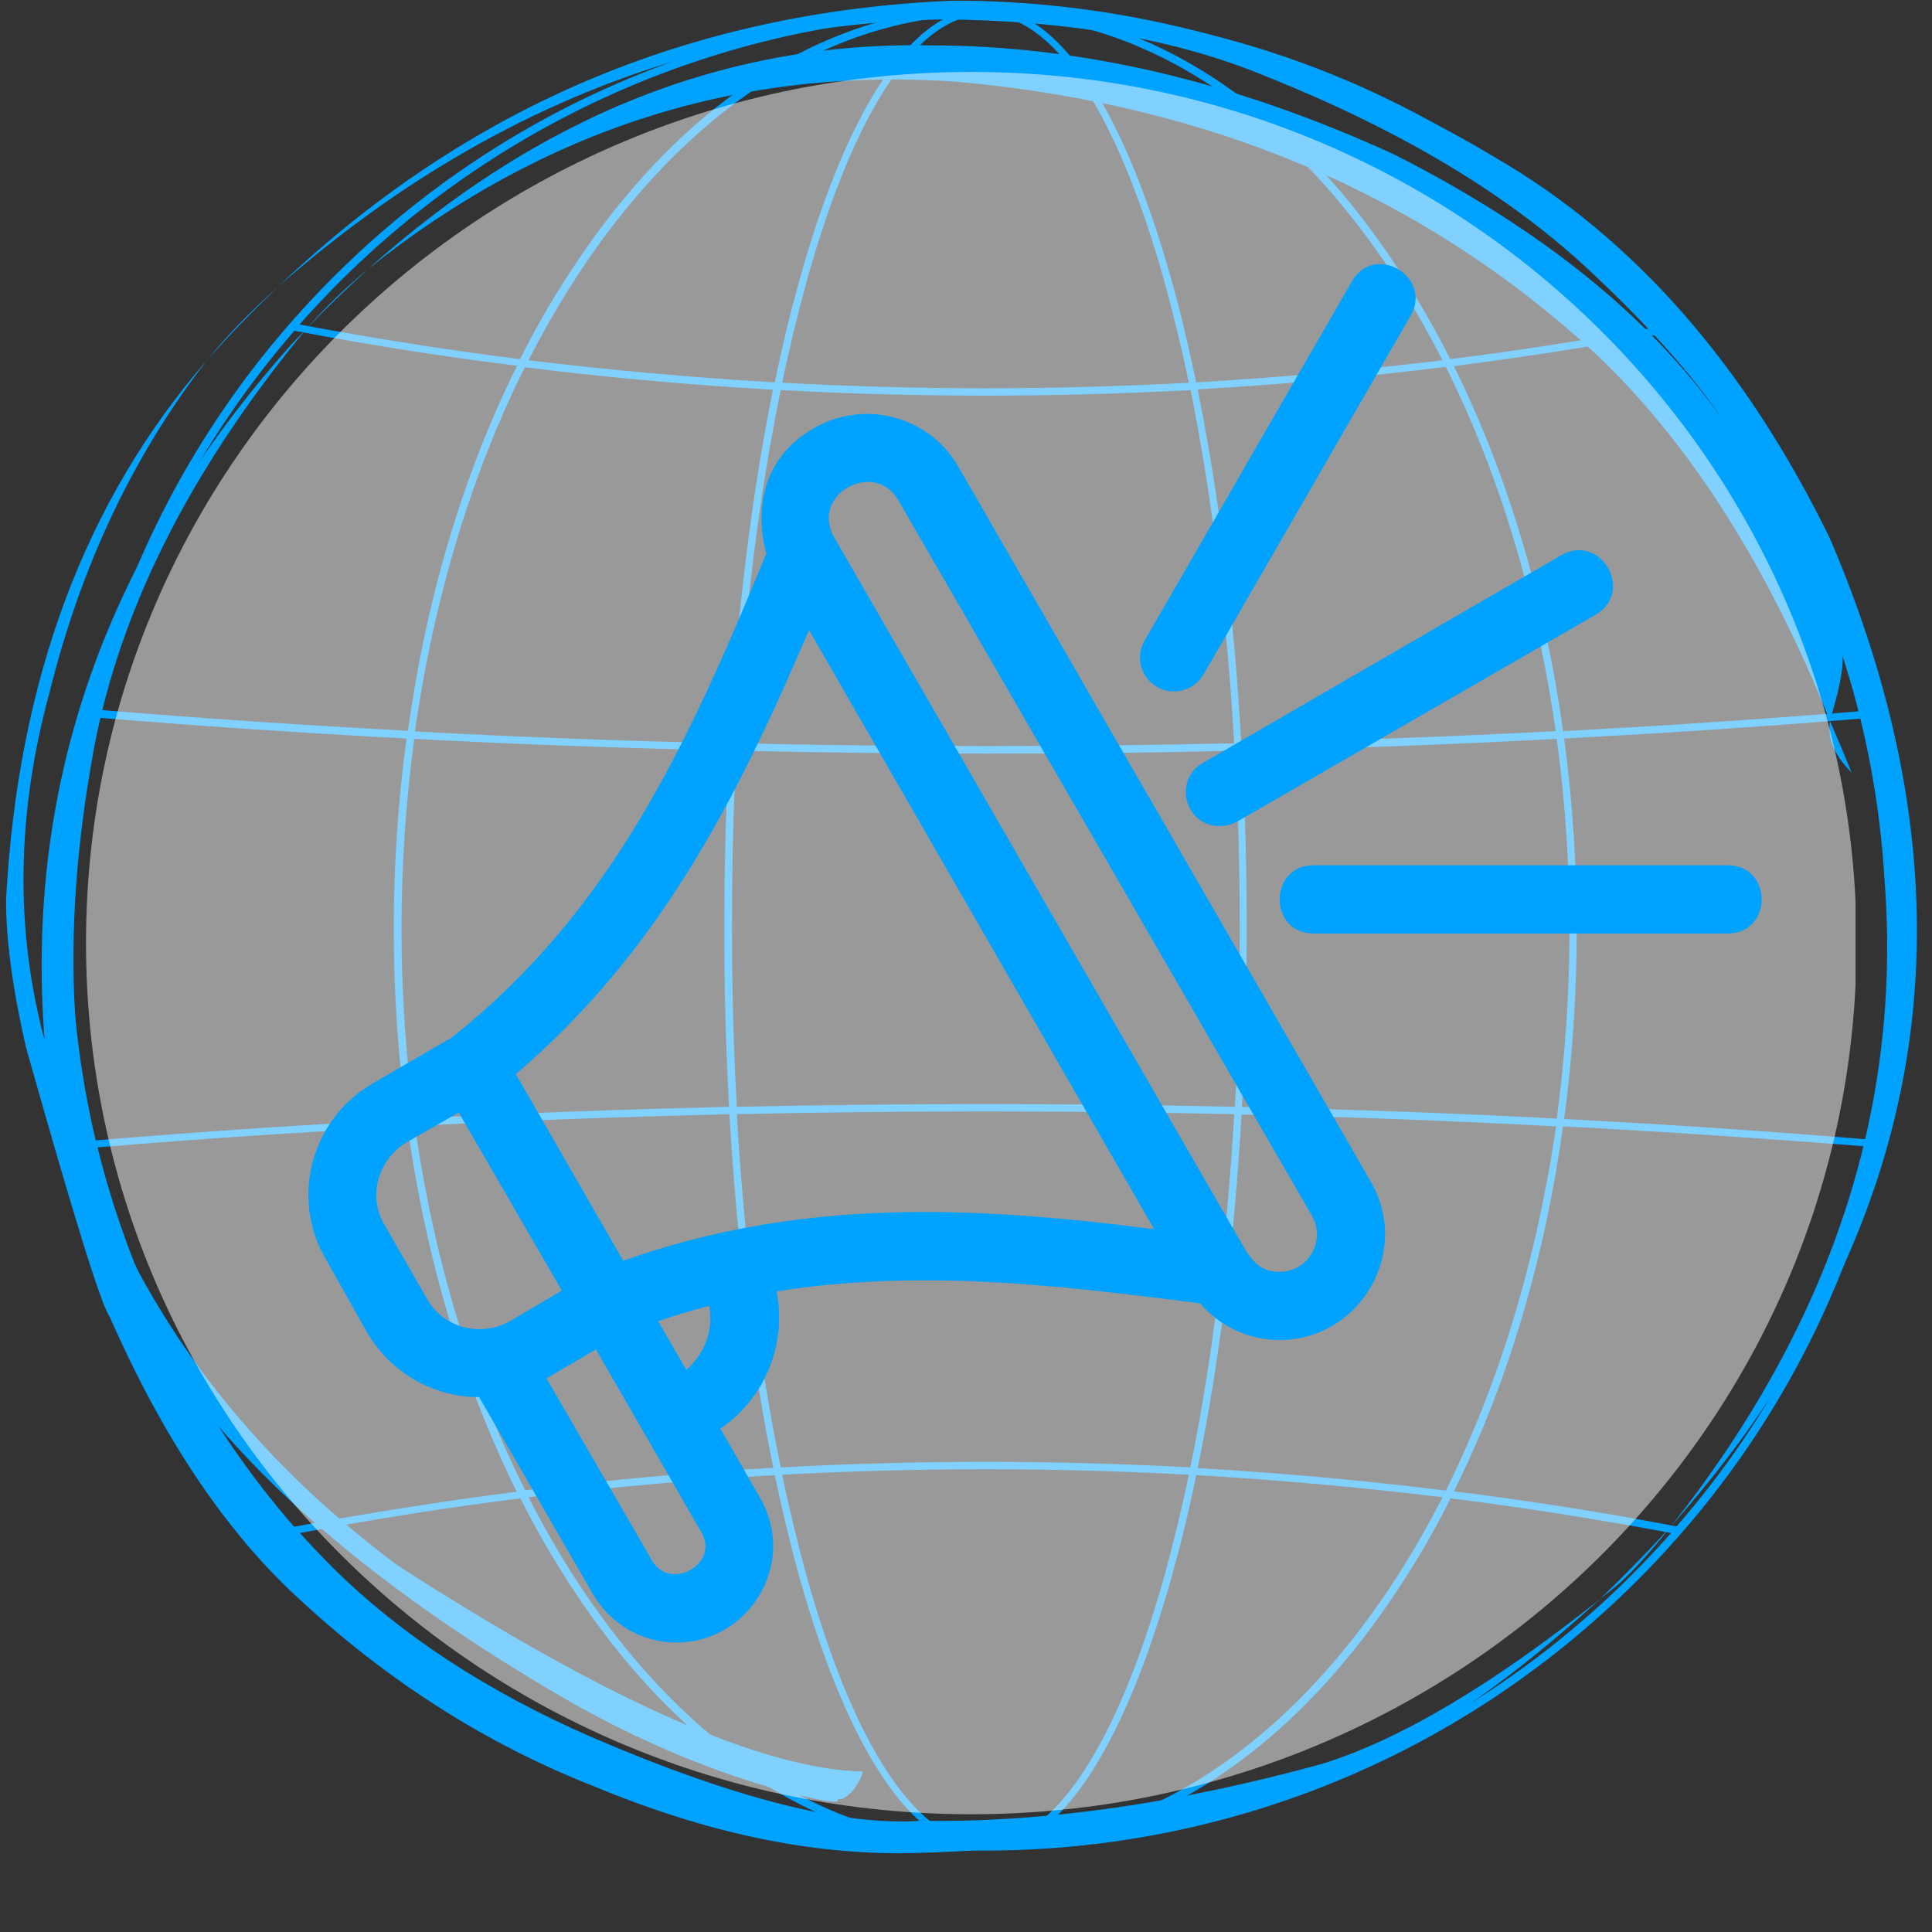
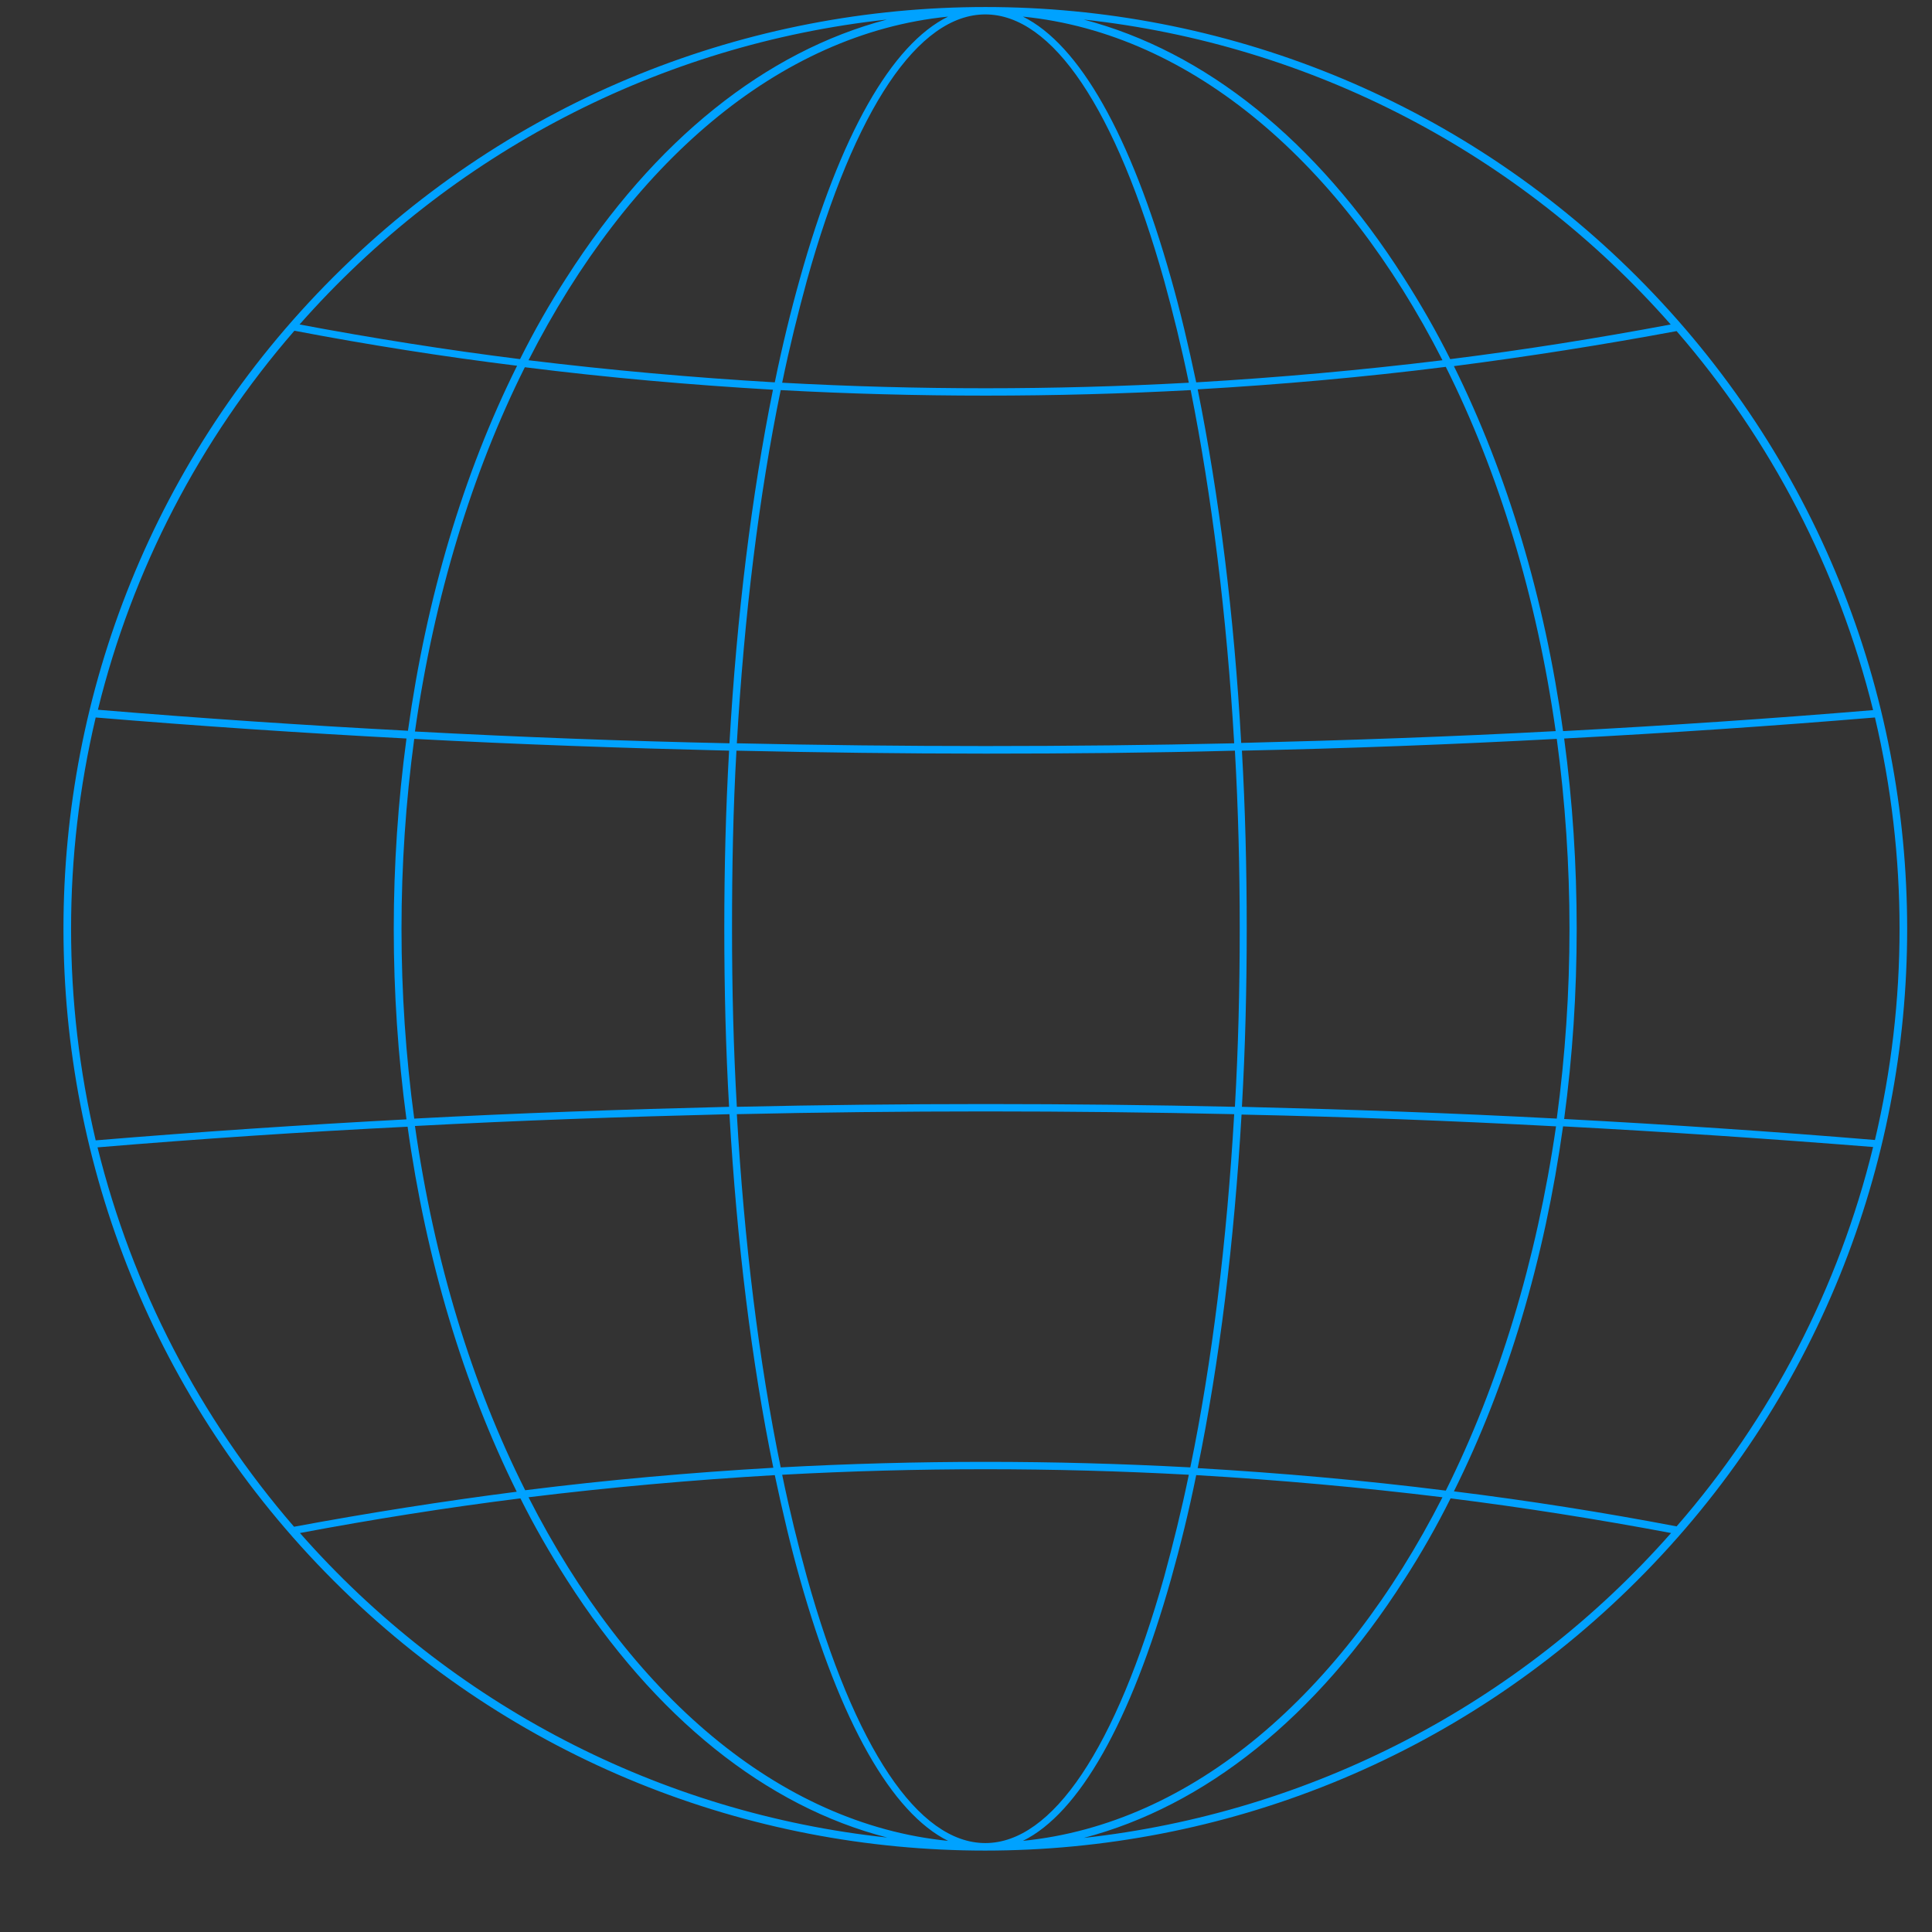
<svg xmlns="http://www.w3.org/2000/svg" width="500" zoomAndPan="magnify" viewBox="0 0 375 375" height="500" preserveAspectRatio="xMidYMid meet" version="1.2">
  <rect x="0" y="0" width="375" height="375" fill="#333333" stroke="none" />
  <defs>
    <filter x="0%" y="0%" width="100%" filterUnits="objectBoundingBox" id="21fe450394" height="100%">
      <feColorMatrix values="0 0 0 0 1 0 0 0 0 1 0 0 0 0 1 0 0 0 1 0" type="matrix" in="SourceGraphic" />
    </filter>
    <clipPath id="de5249ff89">
-       <path d="M 0.695 0.961 L 345 0.961 L 345 339.145 L 0.695 339.145 Z M 0.695 0.961 " />
-     </clipPath>
+       </clipPath>
    <clipPath id="95475dd431">
      <path d="M 172.527 0.961 C 77.629 0.961 0.695 76.664 0.695 170.051 C 0.695 263.438 77.629 339.145 172.527 339.145 C 267.426 339.145 344.355 263.438 344.355 170.051 C 344.355 76.664 267.426 0.961 172.527 0.961 Z M 172.527 0.961 " />
    </clipPath>
    <clipPath id="f5b817bc18">
-       <rect x="0" width="346" y="0" height="340" />
-     </clipPath>
+       </clipPath>
  </defs>
  <g id="9220c2d7c5">
-     <path style=" stroke:none;fill-rule:nonzero;fill:#00a2ff;fill-opacity:1;" d="M 71.434 52.238 C 67.16 55.781 63.227 59.582 59.629 63.641 C 61.359 61.859 63.148 60.07 65 58.273 C 66.625 56.688 68.77 54.676 71.434 52.238 M 54.031 55.605 C 51.133 58.199 48.559 60.668 46.316 63.004 C 44.07 65.34 42.066 67.602 40.297 69.777 C 44.301 65.258 48.879 60.531 54.031 55.605 M 355.18 139.902 L 355.109 140.664 L 355.09 141.434 L 355.129 142.207 L 355.238 142.992 L 355.422 143.793 L 355.684 144.605 L 356.039 145.434 L 356.484 146.285 L 357.039 147.156 L 357.699 148.055 L 358.48 148.98 L 359.383 149.934 C 358.188 146.949 356.785 143.605 355.18 139.902 M 186.883 0.133 L 184.469 0.148 C 133.973 2.336 90.531 20.789 54.137 55.512 C 92.355 22 135.254 4.75 182.824 3.766 C 207.605 3.938 228.715 7.68 246.145 14.988 C 272.215 25.43 293.055 37.98 308.664 52.641 C 320.02 63.289 328.48 72.742 334.039 81 C 320.066 61.316 298.934 44.316 270.645 30 C 239.887 15.863 209.859 8.801 180.566 8.805 C 140.945 8.023 104.59 22.484 71.496 52.188 C 105.668 24.91 143.863 12.816 186.09 15.898 C 235.168 20.344 276.355 37.914 309.652 68.613 C 327.793 85.754 342.969 109.512 355.18 139.887 C 357.535 132.172 358.203 127.535 357.188 125.977 C 362.035 140.512 364.914 155.602 365.82 171.242 C 369.102 215.465 355.27 257.145 324.32 296.273 C 375.102 238.91 385.383 174.969 355.164 104.457 C 338.711 70.793 317.109 46.191 290.352 30.648 C 256.891 10.621 222.402 0.449 186.883 0.133 M 324.262 296.336 L 322.98 297.715 C 319.129 301.875 315 306.086 310.594 310.34 L 313.578 307.953 L 314.23 307.406 C 314.414 307.277 315.168 306.562 316.488 305.258 C 317.594 304.137 318.801 302.828 320.113 301.324 L 322.137 298.949 L 324.262 296.336 M 59.566 63.707 L 56.422 67.02 C 20.695 107.07 4.773 152.031 8.656 201.906 C 2.91 180.465 3.211 158.035 9.559 134.617 C 15.688 109.848 25.914 88.258 40.238 69.848 C 16.52 97.074 3.5 131.926 1.184 174.414 C 1.117 182.082 2.398 191.684 5.023 203.223 C 14.281 236.07 19.695 253.508 21.266 255.523 C 31.473 278.762 43.488 296.805 57.312 309.66 C 74.973 326.188 94.422 338.59 115.66 346.871 C 137.094 355.77 157.398 360.043 176.582 359.691 C 204.016 359.098 229.805 355.004 253.945 347.41 C 271.477 341.16 290.348 328.816 310.559 310.379 C 289.645 327.043 271.664 337.707 256.617 342.363 C 228.445 350.105 202.445 353.793 178.613 353.418 C 163.664 354.457 142.379 349.031 114.75 337.141 C 94.57 328.312 77.91 317.414 64.758 304.445 C 54.25 293.906 46.266 284.07 40.805 274.938 C 57.074 294.469 80.684 313.113 111.633 330.863 C 126.504 339.152 141.316 345.094 156.059 348.684 C 159.855 349.551 161.996 349.859 162.492 349.621 C 162.758 349.531 162.734 349.344 162.414 349.059 C 163.062 349.512 164.039 349.086 165.34 347.781 C 166.438 346.453 167.156 345.145 167.492 343.859 C 147.961 343.406 117.875 330.078 77.23 303.883 C 54.035 286.57 36.578 266.254 24.859 242.941 C 13.766 216.398 11.371 184.895 17.684 148.43 C 22.32 120.125 36.281 91.887 59.566 63.707 " />
    <path style=" stroke:none;fill-rule:nonzero;fill:#00a2ff;fill-opacity:1;" d="M 317.77 53.746 C 247.926 -16.098 134.645 -16.098 64.73 53.746 C -5.188 123.59 -5.113 236.871 64.73 306.789 C 134.574 376.703 247.855 376.633 317.77 306.789 C 387.684 236.945 387.613 123.664 317.77 53.746 Z M 363.926 221.273 C 344.176 219.625 323.852 218.266 303.602 217.195 C 305.246 204.957 306.035 192.648 306.035 180.27 C 306.035 167.887 305.246 155.578 303.602 143.344 C 323.926 142.27 344.176 140.91 363.926 139.262 C 370.297 166.242 370.297 194.293 363.926 221.273 Z M 325.426 296.27 C 311.188 293.551 296.66 291.258 282.203 289.469 C 292.652 268.504 299.809 244.387 303.387 218.625 C 323.637 219.699 343.82 221.059 363.57 222.633 C 356.914 249.898 343.82 275.16 325.426 296.27 Z M 18.93 222.703 C 38.609 221.059 58.863 219.699 79.113 218.695 C 82.691 244.457 89.918 268.574 100.297 289.543 C 85.84 291.402 71.312 293.691 57.074 296.34 C 38.754 275.16 25.656 249.898 18.93 222.703 Z M 57.145 64.195 C 71.387 66.914 85.91 69.207 100.367 70.992 C 89.918 91.961 82.762 116.078 79.184 141.84 C 58.934 140.766 38.754 139.406 19.004 137.762 C 25.656 110.641 38.754 85.379 57.145 64.195 Z M 363.57 137.832 C 343.891 139.477 323.637 140.836 303.387 141.91 C 299.809 116.148 292.582 92.031 282.203 71.066 C 296.66 69.207 311.188 66.914 325.426 64.266 C 343.746 85.379 356.844 110.641 363.57 137.832 Z M 280.629 289.328 C 264.742 287.324 248.5 285.891 232.469 284.961 C 236.691 264.426 239.555 241.094 240.984 216.336 C 261.379 216.766 281.918 217.551 302.027 218.625 C 298.234 244.746 290.863 268.789 280.629 289.328 Z M 80.543 218.555 C 100.652 217.48 121.191 216.766 141.586 216.262 C 143.02 241.023 145.879 264.352 150.102 284.891 C 134 285.82 117.828 287.254 101.941 289.254 C 91.637 268.789 84.266 244.746 80.543 218.555 Z M 232.469 75.574 C 248.57 74.645 264.742 73.211 280.629 71.207 C 290.863 91.676 298.234 115.719 301.957 141.91 C 281.918 142.984 261.379 143.699 240.914 144.203 C 239.555 119.441 236.621 96.184 232.469 75.574 Z M 239.555 144.273 C 207.566 144.988 175.078 144.988 143.02 144.273 C 144.449 119.512 147.312 96.184 151.535 75.719 C 164.699 76.434 178.012 76.789 191.32 76.789 C 204.633 76.789 217.871 76.434 231.109 75.719 C 235.188 96.184 238.121 119.512 239.555 144.273 Z M 141.586 144.273 C 121.191 143.844 100.652 143.055 80.543 141.984 C 84.266 115.793 91.637 91.746 101.871 71.281 C 117.758 73.285 134 74.715 150.031 75.645 C 145.879 96.184 143.02 119.441 141.586 144.273 Z M 142.945 145.703 C 158.977 146.062 175.148 146.277 191.32 146.277 C 207.496 146.277 223.594 146.133 239.695 145.703 C 240.34 156.938 240.629 168.531 240.629 180.27 C 240.629 192.004 240.34 203.598 239.695 214.832 C 207.637 214.117 175.078 214.117 143.02 214.832 C 142.375 203.598 142.086 192.004 142.086 180.27 C 142.086 168.531 142.301 156.938 142.945 145.703 Z M 143.02 216.262 C 175.078 215.547 207.496 215.547 239.555 216.262 C 238.121 241.023 235.262 264.352 231.039 284.82 C 204.559 283.387 178.012 283.387 151.535 284.82 C 147.312 264.352 144.449 241.023 143.02 216.262 Z M 302.168 217.121 C 282.062 216.047 261.523 215.332 241.055 214.832 C 241.699 203.527 241.988 192.004 241.988 180.27 C 241.988 168.531 241.699 156.938 241.055 145.703 C 261.523 145.273 282.062 144.488 302.168 143.414 C 305.461 167.887 305.461 192.648 302.168 217.121 Z M 232.184 74.215 C 230.68 67.129 229.105 60.402 227.316 54.105 C 219.445 26.195 209.5 8.664 198.551 3.227 C 231.469 6.516 260.594 31.852 279.984 69.922 C 264.172 71.852 248.141 73.285 232.184 74.215 Z M 225.957 54.465 C 227.676 60.688 229.32 67.344 230.75 74.285 C 204.488 75.719 178.082 75.719 151.82 74.285 C 153.25 67.344 154.898 60.762 156.613 54.465 C 165.918 21.117 178.227 2.797 191.25 2.797 C 204.273 2.797 216.582 21.117 225.957 54.465 Z M 155.254 54.105 C 153.465 60.477 151.82 67.203 150.387 74.215 C 134.43 73.285 118.402 71.852 102.586 69.922 C 121.98 31.852 151.105 6.516 184.023 3.227 C 173.074 8.594 163.055 26.195 155.254 54.105 Z M 80.402 143.414 C 100.512 144.488 121.047 145.203 141.516 145.703 C 140.871 157.012 140.586 168.531 140.586 180.27 C 140.586 192.004 140.871 203.598 141.516 214.832 C 121.047 215.332 100.512 216.047 80.402 217.121 C 77.109 192.719 77.109 167.887 80.402 143.414 Z M 150.387 286.32 C 151.891 293.406 153.465 300.133 155.254 306.43 C 163.125 334.34 173.074 351.871 184.023 357.312 C 151.105 354.02 121.98 328.688 102.586 290.617 C 118.328 288.684 134.43 287.254 150.387 286.32 Z M 156.613 306.074 C 154.898 299.848 153.25 293.191 151.82 286.25 C 178.082 284.82 204.488 284.82 230.75 286.25 C 229.32 293.191 227.676 299.773 225.957 306.074 C 216.582 339.348 204.273 357.738 191.25 357.738 C 178.227 357.738 165.918 339.348 156.613 306.074 Z M 227.316 306.43 C 229.105 300.062 230.75 293.406 232.184 286.32 C 248.141 287.254 264.172 288.684 279.984 290.617 C 260.594 328.688 231.469 354.02 198.551 357.309 C 209.426 351.945 219.445 334.34 227.316 306.43 Z M 324.281 62.98 C 310.184 65.629 295.801 67.918 281.488 69.707 C 278.77 64.266 275.766 59.043 272.473 53.891 C 255.441 27.129 233.828 9.953 210.355 3.797 C 254.367 8.594 295.016 29.703 324.281 62.98 Z M 172.145 3.797 C 148.672 9.953 127.059 27.129 109.957 53.891 C 106.664 58.973 103.66 64.266 100.941 69.707 C 86.629 67.918 72.242 65.629 58.145 62.98 C 87.484 29.703 128.133 8.594 172.145 3.797 Z M 18.574 139.262 C 38.324 140.91 58.574 142.27 78.898 143.344 C 75.605 167.887 75.605 192.719 78.898 217.266 C 58.648 218.34 38.324 219.699 18.574 221.344 C 12.203 194.293 12.203 166.242 18.574 139.262 Z M 58.219 297.559 C 72.316 294.91 86.699 292.621 101.012 290.832 C 103.73 296.27 106.734 301.492 110.027 306.645 C 127.133 333.41 148.742 350.656 172.215 356.668 C 128.133 351.945 87.484 330.832 58.219 297.559 Z M 210.355 356.738 C 233.828 350.582 255.441 333.41 272.543 306.645 C 275.836 301.562 278.84 296.27 281.559 290.832 C 295.871 292.621 310.258 294.91 324.355 297.559 C 295.016 330.832 254.367 351.871 210.355 356.738 Z M 210.355 356.738 " />
    <g mask="url(#50944e58bf)" transform="matrix(1,0,0,1,16,13)">
      <g clip-path="url(#f5b817bc18)">
        <g clip-rule="nonzero" clip-path="url(#de5249ff89)">
          <g clip-rule="nonzero" clip-path="url(#95475dd431)">
-             <path style=" stroke:none;fill-rule:nonzero;fill:#ffffff;fill-opacity:1;" d="M 0.695 0.961 L 344.164 0.961 L 344.164 339.145 L 0.695 339.145 Z M 0.695 0.961 " />
-           </g>
+             </g>
        </g>
      </g>
      <mask id="50944e58bf">
        <g filter="url(#21fe450394)">
          <rect x="0" width="375" y="0" height="375" style="fill:#000000;fill-opacity:0.5;stroke:none;" />
        </g>
      </mask>
    </g>
-     <path style=" stroke:none;fill-rule:evenodd;fill:#00a2ff;fill-opacity:1;" d="M 335.355 181.188 L 254.961 181.188 C 246.191 181.188 246.191 167.953 254.961 167.953 L 335.355 167.953 C 344.125 167.953 344.125 181.188 335.355 181.188 Z M 93.008 271.18 C 84.074 271.18 75.801 266.379 71.336 258.77 L 63.23 244.379 C 56.281 232.469 60.418 217.25 72.328 210.301 L 87.711 201.367 C 118.152 177.215 133.039 145.785 148.754 107.406 C 148.754 107.406 143.461 91.359 158.02 83.086 C 167.777 77.465 180.352 80.773 185.977 90.531 L 266.043 229.324 C 273.984 242.891 264.059 260.094 248.344 260.094 C 242.387 260.094 236.762 257.449 232.957 252.98 C 214.926 250.664 197.227 248.516 179.691 248.516 C 169.434 248.516 159.84 249.176 150.738 250.664 C 152.727 260.758 148.59 271.344 139.82 277.297 L 147.598 290.863 C 154.711 303.27 145.613 318.82 131.219 318.82 C 124.602 318.82 118.48 315.18 115.172 309.559 Z M 100.121 208.48 L 120.965 244.711 C 155.043 232.633 187.961 233.957 224.023 238.59 L 157.027 122.293 C 142.469 156.371 127.582 184.992 100.121 208.48 Z M 89.035 215.926 L 78.945 221.715 C 73.32 225.023 71.336 232.301 74.645 237.762 L 82.914 252.152 C 86.059 257.777 93.336 259.598 98.961 256.453 L 109.051 250.5 Z M 241.891 242.891 C 243.379 245.039 244.867 246.859 248.344 246.859 C 253.965 246.859 257.441 240.738 254.629 235.941 L 174.395 97.148 C 169.766 89.043 157.027 95.992 161.988 104.426 Z M 137.672 253.477 C 134.363 254.305 131.055 255.297 127.746 256.453 L 133.203 265.883 C 136.844 262.742 138.5 258.109 137.672 253.477 Z M 106.074 267.539 L 126.586 302.941 C 130.062 308.895 139.656 303.602 136.184 297.48 L 115.668 261.914 Z M 227.828 134.203 C 222.867 134.203 219.559 128.746 222.203 124.277 L 262.402 54.633 C 266.703 47.023 278.117 53.641 273.816 61.25 L 233.617 130.895 C 232.297 133.047 230.145 134.203 227.828 134.203 Z M 236.762 160.344 C 229.98 160.344 227.664 151.41 233.453 148.102 L 303.098 107.734 C 310.707 103.434 317.324 114.848 309.715 119.316 L 240.07 159.516 C 239.078 160.012 237.922 160.344 236.762 160.344 Z M 236.762 160.344 " />
  </g>
</svg>